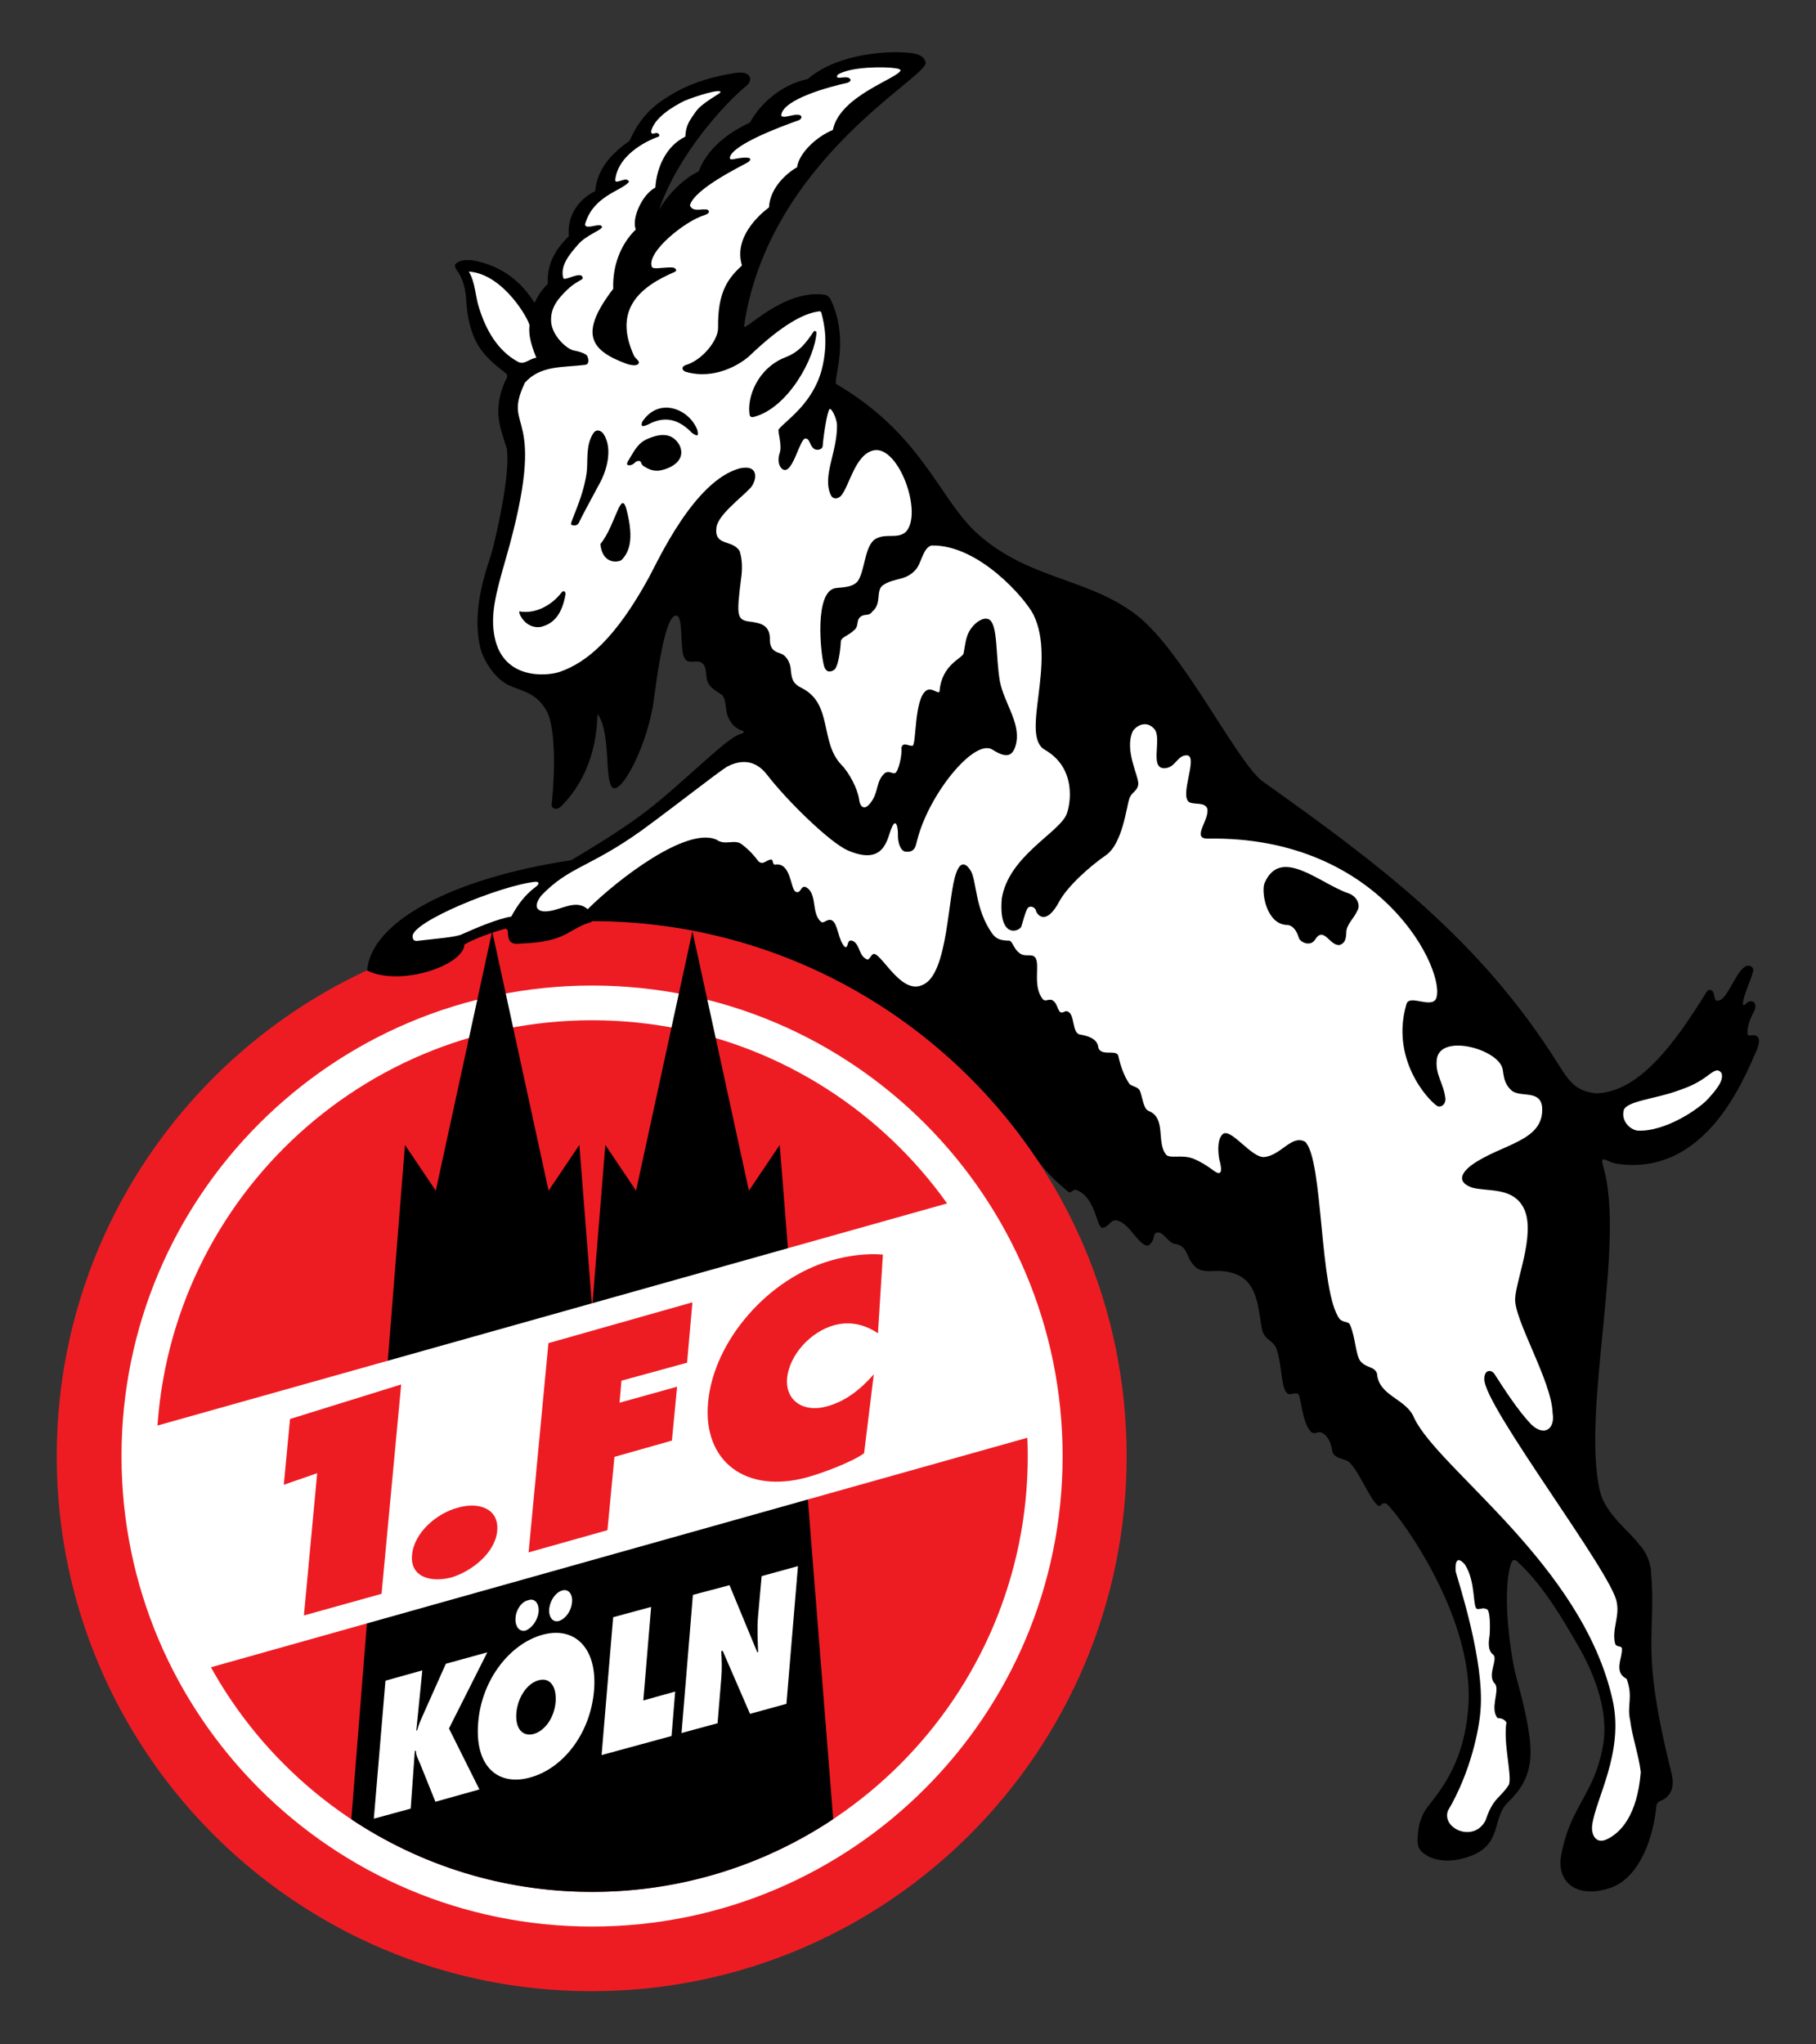
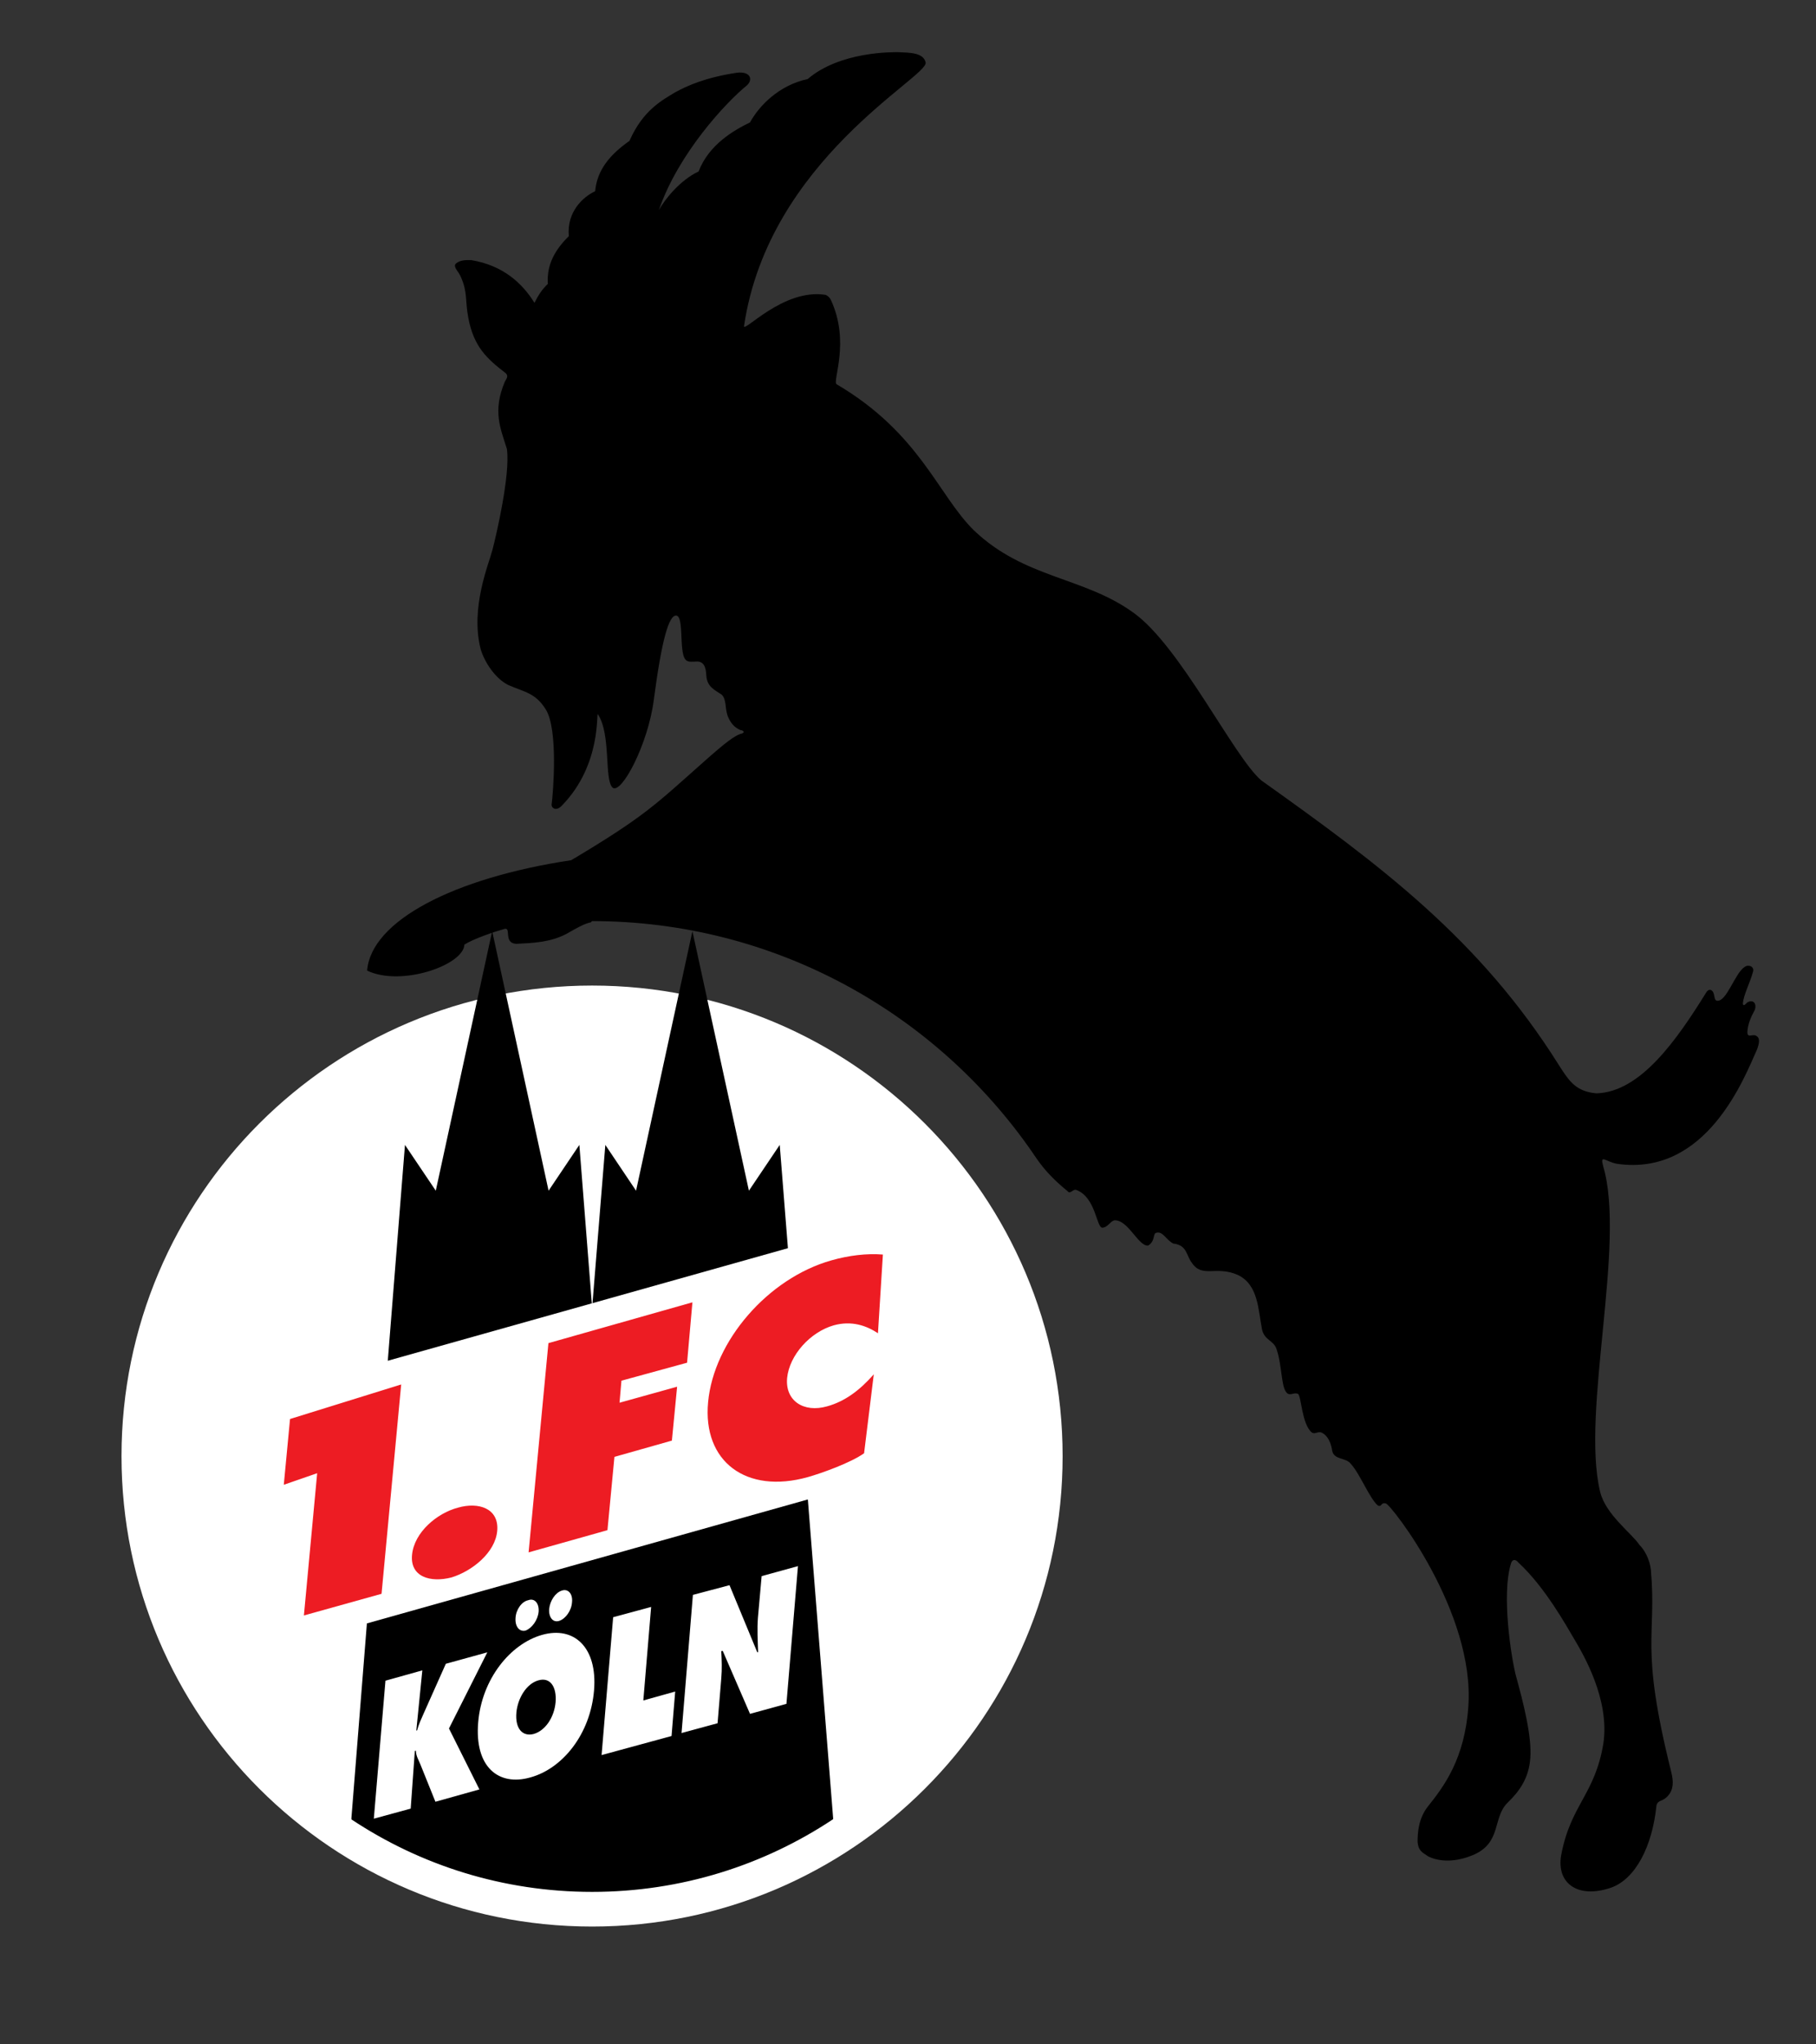
<svg xmlns="http://www.w3.org/2000/svg" height="638px" width="567px">
  <rect width="100%" height="100%" fill="#333333" stroke="none" />
-   <path fill="#ed1c23" d="m48.843,454.49c0-75.13,60.927-136.04,136.04-136.04,75.08,0,136.01,60.91,136.01,136.04,0,75.14-60.93,136.02-136.01,136.02-75.11,0-136.04-60.88-136.04-136.02zm-31.127,0.02c0-92.26,74.812-167.04,166.97-167.04,92.28,0,167.08,74.78,167.08,167.04,0,92.25-74.8,167-167.08,167-92.162,0-166.97-74.75-166.97-167z" />
  <path fill="#FFF" d="M37.937,454.51c0-81.12,65.813-146.89,146.94-146.89,81.1,0,146.9,65.77,146.9,146.89,0,81.1-65.8,146.82-146.9,146.82-81.13,0-146.94-65.72-146.94-146.82z" fill-rule="evenodd" />
-   <path d="M48.843,454.49c0-75.13,60.927-136.04,136.04-136.04,75.08,0,136.01,60.91,136.01,136.04,0,75.14-60.93,136.02-136.01,136.02-75.11,0-136.04-60.88-136.04-136.02z" fill-rule="evenodd" fill="#ed1c23" />
  <path d="m327.78,366.7c-2.81-2.88-5.32-6.83-5.32-6.83-30.11-43.64-80.54-72.37-137.65-72.37l-0.29,0.37c-2.22,0.45-4.51,1.84-7.66,3.62-5.09,2.66-10.43,2.84-15.69,3.11-4.2-0.27-1.28-5.49-3.84-4.61-2.97,0.82-9.52,3.05-12.33,4.84-0.27,6.46-19.83,13.21-30.38,8.12,1.24-15.49,26.95-28.91,63.73-34.46,22.93-13.67,26.18-17.23,41.27-30.61,6.77-6.01,9.89-8.48,12.09-8.94,0.98-0.41,0.29-1.01-0.5-1.04-2.06-0.89-3.05-2.3-3.81-3.95-1.19-2.54-0.4-5.56-2.1-7.15-2.03-1.38-4.5-2.39-4.75-5.74-0.12-1.69-0.24-4.39-2.7-4.59-3.42,0.1-4.64,0.85-5.02-6.19-0.18-3.06-0.08-8.01-1.67-8.14-2.3-0.23-4.56,7.47-7.04,26.39-1.79,13.75-9.99,29.32-12.81,27.36-2.74-2.38-0.44-16.58-4.62-22.92-0.63-1.13,1.35,15.58-11.26,28.48-1.73,1.87-3.22,0.76-3.22-0.19,0.48-3.48,2.16-23.7-1.85-29.89-3.17-5.08-6.59-5.35-11.58-7.52-4.1-1.96-7.5-7.18-8.69-11.17-3.34-12.93,2.54-26.67,3.67-31.08,1.11-4.25,5.63-23.46,4.5-31.48-1.84-6.1-4.64-11.64-0.6-21.07,0.6-0.98,1.08-1.71,0.28-2.53-6.01-4.63-10.05-8.3-11.75-17.459-1-5.402-0.18-7.797-2.24-12.473-0.71-1.875-2.35-2.933-1.78-4.154,1.28-1.289,3.19-1.289,4.95-1.25,9.98,1.658,15.98,7.249,19.75,13.341,1.3-2.56,2.34-4.128,4.17-5.911-0.41-6.18,2.45-10.867,6.56-14.895-0.7-7.656,4.52-12.333,8.22-14.026,0.58-6.551,4.51-11.366,10.72-15.725,4.23-9.693,10.48-12.828,14.14-15.081,3.9-2.142,9.46-4.666,19.34-6.18,4.27-0.538,5.18,2.113,3.19,3.937-6.42,5.182-21.39,21.185-27.49,38.906,1.93-3.427,6.6-9.285,12.4-12.037,3.28-8.537,11.23-12.947,16.05-15.302,2.81-5.146,9-11.607,18-13.532,10.12-8.663,26.6-8.432,28.61-8.382,3.36,0.166,7.54,0.141,8.22,3.185,1.17,4.41-49,30.221-56.69,82.278-0.27,2.33,12.32-11.861,25.48-9.719,0.74,0.328,1.3,0.866,1.65,1.618,6.13,13.231,0.31,25.391,1.79,26.291,26.03,15.31,31.68,34.66,42.88,45.62,15.78,15.03,34.23,14.46,49.68,25.6,14.69,10.36,31.5,45.24,40.05,52.44,37,26.34,68.16,49.43,92.89,88.85,3.28,5.14,5.34,8.21,11.68,8.8,13.78-0.35,25.14-16.68,34.34-31.52,0.51-0.78,1.16-1.01,1.72-0.56,1.09,0.82,0.49,3.03,1.63,3.17,3.01,0.42,5.56-8.58,8.63-10.55,1.22-0.87,3.04-0.13,2.63,1.43-0.9,3.42-3.05,7.42-3.19,10.04,0,0.65,0.56,0.5,0.89,0.09,0.57-0.68,1.35-0.92,1.97-0.8,1.3,0.29,1.18,1.94,0.81,2.76-1.14,2.11-2.12,4.27-2.26,6.75-0.05,2.1,1.62,0.59,2.63,1.18,1.42,0.64,1.13,2.33,0.36,4.36-3.84,8.51-15.64,39.69-43.68,35.65-3.58-0.63-5.42-3.24-4.33,0.78,7.16,24.15-6.96,76.59-0.97,101.56,1.72,7.14,9.83,12.92,12.32,16.65,1.46,1.41,3.16,4.38,3.53,7.69,1.88,21.3-3.53,23.33,6.33,63.01,0.83,3.26,0.73,5.65-0.97,7.56-1.76,2.01-3.07,1.13-3.61,3.02-1.28,12.79-6.55,22.9-14.08,25.63-10.4,3.62-17.19-1.28-15.68-10.05,2.95-15.85,10.55-18.88,13.2-35,2-13.67-6.26-27.7-9.08-32.46-2.6-4.38-9.21-16.3-17.39-23.86-1.1-1.34-1.98-1.01-2.36,0.12-3.12,9.85,0.15,30.07,1.55,35.29,2.31,8.39,4.95,18.69,4.45,25.52-0.44,6.71-3.86,10.8-7.04,13.9-4.87,4.72-1.76,12.6-10.9,16.41-6.71,2.79-11.64,1.58-13.91,0.41-2.1-1.34-3.11-1.92-3.34-4.5-0.01-3.07,0.31-7.46,3.32-11.22,4.89-6.11,11.39-14.76,12.52-31.02,2.13-29.49-24.09-63.06-25.75-63.44-1.68-0.38-1.09,1.1-2.43,0.71-2.6-2.12-5.7-10.06-8.49-13.03-1.49-2.08-5.25-1.17-5.84-4.14-0.33-2.27-1.25-4.57-3.1-5.54-1.21-0.72-2.09,0.51-3.19-0.09-3.21-2.51-3.34-11.53-4.38-12.1-1.15-0.5-2.22,0.41-3.03,0-2.35-1.01-1.79-8.57-3.66-13.93-0.86-2.8-3.72-2.72-4.52-6.1-1.25-6.13-1.09-14.1-7.67-17.13-6.75-2.94-11.06,1.1-14.27-3.77-1.7-2.09-1.41-5.53-5.78-5.99-2.32-1.16-3.25-3.99-5.34-3.36-1.14,0.33-0.19,2.52-2.53,4-3.13,0.22-6.28-8.25-10.62-7.89-1.44,0.55-2,2.2-3.65,2.3-1.87,0.09-2.02-9.48-8.14-11.79-1.1-0.4-1.91,1.62-2.85,0.27,0,0-2.52-1.91-5.43-4.98zm-156.5,4.95,9.61-14.29,3.99,50.82,4.12-50.82,9.59,14.29,11.06-50.92,6.54-30.09,17.64,81.01,9.62-14.29,16.67,210.08v0.38c-21.55,14.34-47.42,22.69-75.24,22.69-27.79,0-53.63-8.33-75.16-22.63v-0.44l16.72-210.08,9.62,14.29,17.61-81.01,17.61,81.01zm88.84,195.79zm-150.4,0z" />
-   <path fill="#FFF" d="m537.48,334.9c0.86,2.28-1.56,5.17-4.07,7.96-2.49,2.9-13.2,10.46-22.13,10.04-2.48-0.37-5.15-3.07-4.31-6.37,0.86-2.79,9.47-3.53,16.11-5.82,4.82-1.64,7.11-2.66,10.93-5.59,2.41-1.82,2.97-0.73,3.47-0.22zm-357.23-258.3c2.62-3.301,7.94-4.804,7.7-5.861-0.45-0.954-2.43-0.088-3.91,0-0.61,0.101-1.45-0.051-1.36-0.788,2.49-8.689,10.98-10.256,13.56-13.008,0.3-0.535,0-0.535-0.67-0.907-1.35-0.061-3.49,1.416-3.49,0.127,1.01-8.661,11.56-12.843,13.55-13.514,0.52-0.449,0.05-1.059-0.6-1.163-0.91,0.104-1.63,0.65-1.76-0.445,1.03-4.305,6.76-7.746,10.46-9.581,3.77-1.553,11.24-3.846,11.24-2.701,0,0.458-5.86,3.301-7.8,6.194-1.61,2.379-3.07,3.936-3.2,7.696-5.99,2.939-8.94,9.577-9.35,15.897-4.24,2.192-7.52,9.899-6.1,13.074-4.91,4.752-7.32,11.632-7.05,18.512-10.6,13.869-7.46,19.159,4.23,23.449,1.72,0.55,3.37,0.65,3.7-0.17,0.4-0.83-1.01-1.34-1.53-2.53-6.36-14.176,1.66-21.262,12.84-26.025,0.88-0.419,0.22-1.416-1.09-1.387-3.02-0.029-5.74,0.737-6.12-0.217-1.63-4.64,10.38-14.218,16.29-16.042,2.53-0.74,1.46-2.001,0.43-1.835-1.6-0.141-4.03,0.777-4.82-1.285,1.5-5.226,15.9-12.142,18.02-13.377,1.31-0.831,1.85-2.308-4.5-1.008-0.62,0.091-1.26,0.091-0.98-0.776,1.21-3.774,14.67-9.032,21.53-11.416,1.08-0.499,1.39-2.193-1.85-1.557-1.16,0.181-3.3,0.957-3.72,0.09,0.42-5.095,15.31-9.032,20.62-10.18,1.2-0.405,1.42-1.094,0.38-1.604-1.69-0.498-4.36,0.827-3.34-0.957,4.01-2.521,14.6-2.56,18.28-1.971,1.03,0.187,1.26,0.418,1.36,0.635-1.13,2.676-18.97,7.888-21.17,18.599-5.34,2.218-10.56,7.302-11.18,11.658-2.81,1.516-8.43,6.143-8.76,12.514-3.07,2.293-11.11,9.426-8.43,18.104-4.3,4.023-7.62,8.151-7.46,19.467,0.07,3.9-4.99,10.22-10.23,11.68-1.46,0.6-0.88,1.79,0.18,2.07,8.75,2.57,16.89-2.17,20.07-5.18,10.1-9.63,16.83-13.093,21.37-13.667,0.83-0.217,0.83,0.383,0.96,0.841,0.65,2.526,2.22,8.646,0.03,17.266-2.87,10.77-11.11,15.77-13.46,18.7-0.41,0.42,1.16,5,0.33,7.34-0.95,2.98,0.12,4.81,1.2,5.27,2.99,1.1,5.11-10.04,6.89-9.76,1.44,0.08,1.2,2.51,2.92,3.39,0.91,0.32,2.24,0.04,2.4-0.97,0.21-3.12,1.37-10.72,2.12-11.54,0.55-0.68,2.25,2.75,2.35,4.86,0.13,8.66-4.75,16.02-1.89,22,0.63,1.27,2.07,1.17,3.07,0.23,2.61-2.8,4.4-12.99,10.22-14.26,7.84-1.74,15.59,19.75,10.06,25.48-2.68,2.28-6.03,0.28-9.37,2.12-3.58,2.09-3.26,10.06-5.72,13.38-1.44,1.46-3.18,1.69-6.54,1.97-7.11,0.54-4.94,20.84-3.84,24.46,0.7,2.15,2.21,1.75,3.22,1.01,1.02-0.87,1.8-5.05,2-8.95,0.29-1.22,2.44-1.73,3.99-3.23,1.68-1.3,0.8-2.71,1.8-3.99,1.46-1.61,2.89-0.19,4.06-1.99,3.07-2.55,0.87-6.55,3.36-8.23,3.63-2.39,6.88-1.2,10.09-4.72,1.98-2.2,2.23-6.83,4.99-7.62,14.72-0.36,29.36,16.6,31.87,21.64,7.28,15.06-4.37,37.8,3.59,42.16,10.03,5.83,7.86,17.14,6.76,19.98-2.17,5.78-18.2,13.11-20.28,26.49-1.03,12.84,5.67,10.18,6.15,8.57,0.51-1.6,0.97-3.71,1.75-5.31,0.63-1.42,2.59-0.79,2.82,0.59,0.38,1.19,3.13,4.63,7.2-2.94,2.58-4.8,9.5-10.99,14.67-14.56,5.11-3.62,6.34-14.94,7.22-17.52,0.67-2.24,2.54-2.24,2.82-4.62,0.18-2.49-4.47-10.68-1.7-16.55,1.3-1.95,4.41-3.35,6.72-0.64,2.45,2.8-1.5,12.01,2.9,12.23,3.76,0.11,4.17-4.3,7.44-4.02,3.31,0.64-2.67,12.79,0.61,14.66,2.01,0.83,4.52-0.14,5.55,1.87,0.93,3.35-5.07,9.46,0.11,9.46,54.82-0.97,74.83,42.16,71.31,50.04-1.65,2.98-8.25-1.48-9.2,1.56-5.01,16.87,6.3,29.64,9.58,31.85,0.97,0.55,2.68-0.23,2.56-2.35-0.55-4.81-3.21-7.38-2.69-12.14,0.93-8.38,19.66-3.21,20.6,3.17,0.37,2.38,0.5,4.35,2.61,6.36,2.66,2.52,9.06-0.32,9.68,5.26,0.81,10.83-12.7,11.46-22.05,18.17-4.46,3.43-3.44,5.81,0.32,7.04,4.51,1.2,11.69-0.08,15.32,5.24,5.16,7.38-1.61,22.82-2.01,29.32-0.38,6.61,11.46,25.9,11.7,35.75,0.84,4.91-2.55,7.57-6.72,3.53-4.02-4.22-8.24-10.72-11.37-15.6-0.91-1.53-3.29-1.63-3.24,1.53-0.05,8.52,40.34,61.09,41.36,69.71,0.93,4.53-1.6,8.38-0.52,12.78,0.35,1.29,2.01,0.55,2.13,1.59,0.23,2.91-2.73,7.34,1.48,9.45,2.11,5.78,0,8.19,1.1,12.97,0.55,4.76,2.8,11.38,3.31,16.18-1.13,13.57-6.33,18.86-10.47,20.87-3.56,1.78-5.03-1.43-4.72-4.19,0.95-8.21,10.04-22.76,6.41-39.15-9.32-42.19-54.46-72.13-62-88.16-2.42-6.04-11.08-6.72-11.57-13.82-0.86-2.29-3.14-1.62-5.07-3.72-1.64-1.83-1.59-7.38-3.33-11.43-0.51-1.27-2.09-0.63-3.26-1.86-6.42-8.45-5.05-49.69-10.77-55.32-4.21-2.35-7.5,4.21-12.75,4.75-4.02,0.43-10.66-9.57-13.1-7.04-1.97,1.96-1.12,7.04-0.96,7.83,0.2,0.71,1.2,4.22-0.16,4.22-1.22,0.05-3.01-2.47-8.09-4.55-3.39-1.23-6.61,0-8.18-1-3.46-3.76,0.12-11.63-5.71-13.88-1.63-0.63-1.92-4.8-2.76-6.47-0.8-1.18-2.47-1.1-3.22-2.01-1.59-2.38-2.69-5.32-3.41-8.66-0.58-2.3-5.91,0.56-6.32-3.08-0.52-2.42-3.36-3.19-5.56-3.58-2.69-0.31-1.57-6.21-3.89-7.19-1-0.45-1.37,0.7-2.42,0.16-1.08-1.35-0.88-2.62-2.24-3.59-1.15-0.78-2.28,0.55-3.13-0.41-3.4-4.13-0.69-11.06-2.46-13.11-1.16-1.27-3.18,0.14-4.95-1.38-1.72-1.32-2-3.49-3.03-3.79-3.02-0.05-4.08-0.6-5.31-2.12-5.51-7.69-4.88-16.55-6.77-19.69-1.23-2.08-3.08-3.37-4.47,0.53-2.75,6.7-2.46,31.67-10.49,35.06-6.16,3.03-11.67-7.6-14.71-9.49-1.35-0.73-1.61,1.53-2.58,1.62-2.8-1.1-2.19-4.45-4.44-5.77-2.22-0.97-1.28,2.14-2.55,1.87-2.19-2.01-2.19-7.41-4.13-8.37-1.58-0.61-2.49,1.22-3.4,0.45-3.17-2.75-0.95-8.9-4.78-10.83-1.65-0.54-1.4,2.25-3.1,1.46-1.65-0.6-1.36-9.3-6.45-8.46-0.75,0.08-0.51-1.1-1.03-1.56-1.51-0.19-2.55,1.91-4.13,0.56-2.14-2.86-3.79-4.23-5.17-5.29-2.15-1.82-5.33,0.47-7.97-1.51-9.3-4.07-30.6,12.2-40.21,21.73-3.5-3.26-8.23,0.18-12.2,0.59-1.43,0.32-5.91,0.13-2.4-4.72,8.72-9.21,15.08-8.75,31.5-20.49,11.99-8.79,22.75-17.36,26.62-19.88,3.2-1.66,8.27-3.02,12.54,2.57,6,7.83,19.39,20.98,25.1,23.54,11.75,5.1,12.33-3.9,13.76-7.02,1.26-3.14,2.04-0.53,1.96,2.45-0.02,1.96,0.7,4.72,2.31,4.98,3.21,0.38,3.25-2.05,3.71-3.61,3.67-14.43,17.87-31.79,23.48-28.23,4.11,2.61,6.53,2.61,7.5-2.34,1.08-6.37-3.83-12.23-5.16-18.94-1.39-7.77-0.53-18-3.5-19.41-1.74-0.74-4.12,0.94-5.46,2.83-1.78,2.38-1.78,4.92-2.38,7.79-0.3,1.61-6.76,3.36-7.5,11.74-0.08,1.51-2.53-1.5-4.28,0-3.61,2.74-2.96,16.36-4.12,17.13-1.33,0.15-2.97-1.36-3.52,0.6,0.3,2.2-0.92,7.52-1.98,7.93-0.88,0.27-1.82-0.82-3.07-0.09-3.13,2.61-1.86,6.23-4.84,9.68-1.84,2.24-3.09,0.68-3.3-1.3-0.44-3.37-3.13-8.42-5.48-10.81-6.92-7.15-2.65-19.06-12.42-24.02-2.95-1.45-3.1-2.88-3.43-5.53-0.13-2.89-1.79-4.9-3.3-5.29-2.69-0.77-3.15-2.23-3.25-4.11,0.24-5.1-3.55-5.32-5.57-5.73-4.78-0.46-4.93-1.38-3.44-13.29,0.45-2.88,0.47-6.2-0.46-8.9-2.49-3.67-7.96-1.32-7.21-7.32,0.58-3.95,7.63-9.09,10.65-12.33,1.84-2.05,3-7.38-3.3-6.1-14.32,3.81-25.74,29.18-28.42,34.05-10.37,18.98-19.36,26.54-27.79,29.47-3.93,1.37-17.58,2.66-20.37-10.72-1.44-7.02,0.31-13.62,3.48-24.61,13.83-48.09-1.62-38.91,5.95-54.91,4.87-5.46,11.79-4.71,18.79-5.56,1.55-0.2,0.99-2.23,0.63-2.83-0.29-0.55-1.91-1.24-4.07-1.64-2.15-0.36-6.75-4.45-7.15-8.84-0.4-4.819,2.7-7.802,4.77-9.904,2.93-2.892,5.04-3.21,5.08-3.846-0.18-2.575-5.58,1.044-6.05,0-1.15-3.987,2.16-7.656,4.36-10.231zm-14.93,25.021c-0.19,1.75-0.19,4.45,2.13,10.04-2.32,0.33-3.74,2.37-5.77,1.24-6.37-3.48-9.93-9.96-12-16.503-1.33-3.756-1.21-8.231-3.31-11.632,11.01,0.726,19.07,15.565,18.95,16.855zm295.94,400.6c1.61,0.05,1.38-0.51,2.8,0,1.26,0.05,1.22,5.45,1.04,8.24-0.3,1.74-0.71,4.68,1.12,6.02,1.65,1.4-2.16,6.59,0.59,9.1,1.52,2.11-1.71,7.64,0.76,10.68,1.21,0,2.12,0.36,2.77,1.35-1.05,6.4,1.79,16.49,0.8,19.41-2.81,4.4-4.92,3.95-7.32,11.19-3.59,7.01-13.74,2.64-11.75-3.01,7.18-12.16,9.82-25.69,10.2-31.6,1.2-15.34-6.89-39.72-7.78-43.13-0.21-3.07,0.47-4.9,2.88-2.15,3.58,5.59,2.29,13.57,3.89,13.9zm-294.07-225.35c-3.4,2.53-5.68,5.73-7.56,9.22-4.07,0.64-10.65,3.39-15.35,5.5-1.73,0.91-8.33,1.42-14.3,2.11-0.91-0.09-1.14-0.65-1.14-1.38-0.48-4.54,27.58-15.99,38.35-17.1,0.98,0,1.57,0.48,0,1.65z" />
  <path fill="#FFF" d="m168.17,503.09c-0.26,2.6-2.09,5.11-4.1,5.87-1.91,0.45-3.29-1.29-3.11-3.9,0.12-2.67,1.96-5.18,3.93-5.58,2.03-0.79,3.5,1.01,3.28,3.61zm10.43-3.02c-0.17,2.65-1.98,5.17-4,5.85-2.01,0.64-3.32-1.19-3.14-3.7,0.26-2.61,1.95-5.13,3.97-5.76,1.96-0.67,3.44,1.04,3.17,3.61zm6.88,27.49c-1.14,13.83-9.93,24.52-19.92,27.23-10,2.83-17.43-3.36-16.26-17.17,1.11-13.5,9.99-24.52,19.96-27.33,9.88-2.81,17.31,3.79,16.22,17.27zm-24.25,6.96c-0.44,4.99,1.87,7.61,5.4,6.7,3.58-1.01,6.42-5.14,6.84-9.94,0.38-4.74-1.66-7.9-5.4-6.79-3.71,1.05-6.42,5.56-6.84,10.03zm30.21-29.74,11.86-3.21-2.44,29.19,9.95-2.78-1.14,13.88-21.84,5.95,3.61-43.03zm24.9-6.97,11.43-3.03,8.66,20.92h0.27c-0.11-3.6-0.34-7.12-0.05-10.87l1.15-12.88,11.34-3.12-3.6,42.99-11.37,3.12-8.52-19.66-0.45,0.09c0.14,2.89,0.26,5.53,0,8.47l-1.16,14.03-11.25,3.06,3.55-43.12zm-95.99,26.78,11.51-3.22-1.88,18.79,0.26-0.07c0.47-1.85,1.3-3.6,2.09-5.38l6.87-15.4,12.95-3.57-11.97,23.77,9.5,19.02-13.73,3.85-4.65-11.55c-0.55-1.42-1.43-2.73-1.45-4.39l-0.33,0.09-1.29,17.99-11.51,3.14,3.63-43.07zm206.47-77.53-21.44-74.16-264.62,74.41,16.385,75.54,269.67-75.79z" />
  <path fill="#ed1c23" d="M90.556,442.91l34.704-10.78-6.13,65.34-24.244,6.76,4.143-44.4-10.423,3.61,1.95-20.53zm64.684,34.94c-0.61,6.76-7.8,12.53-14.27,14.51-6.6,1.71-12.96-0.18-12.32-7.01,0.64-7.09,7.83-13.07,14.34-14.77,6.47-1.86,12.89,0.25,12.25,7.27zm15.99-58.62l44.96-12.74-1.67,18.85-20.49,5.61-0.6,6.88,17.98-5-1.63,16.82-17.94,5.08-2.18,22.88-24.62,6.93,6.19-65.31zm102.89-3.08c-3.62-2.42-8.27-4.01-13.8-2.48-7.34,2.08-13.86,9.32-14.56,16.45-0.65,7.12,5.17,10.91,12.47,8.84,5.63-1.54,10.31-5.12,14.59-10l-3.03,24.64c-4.07,2.92-13.24,6.23-17.58,7.45-19.23,5.38-32.88-4.85-31.12-23.41,1.76-19.06,18.68-38.63,38.44-44.23,5.49-1.56,11.07-2.24,16.13-1.83l-1.54,24.57z" fill-rule="evenodd" />
-   <path d="m176.55,185.67c-1.12,6.01-3.58,9.07-7.86,10.04-4.98,0.6-7.09-4.91-6.46-4.87,4.86,0.88,9.98-1.87,13.02-5.81,0.74-1.04,1.48-0.31,1.3,0.64zm19.1-26.49c2.46,9.58,0.64,13.29-1.57,15.59-0.81,0.73-5.96,1.65-6.64-4.95,2.58-3.11,4.16-7.84,5.7-11.19,1.08-2.15,1.77-2.29,2.51,0.55zm16.59-20.08c2.06,4.78-3,7.12-5.95,7.71-2.08,0.37-3.63-0.21-5.39-1.36-0.97-0.7-0.45-1.2-1.21-1.57-1.58-0.09-1.2,0.92-2.91,1.33-1.18,0.14-1.28-0.41-0.49-1.61,1.92-3.2,2.98-5.45,6.15-6.73,2.94-1.19,7.26-2.43,9.8,2.23zm-23.93-3.84c2.84,4.08,1.61,10.46-0.87,15.22-1.96,3.67-5.17,9.54-6.43,12.1-0.52,1.55-1.64,1.65-2.57,1.23-0.95-0.18,3.46-7.52,4.71-16.12,0.51-3.53-0.43-8.67,2.14-12.52,0.88-1.28,2.2-0.87,3.02,0.09zm29.4-1.1c0.49,2.01,0.12,2.15-1.6,1.01-5.65-5.93-10.48-4.4-13.91-2.6-1.67,0.69-2.18,0.64-1.7-0.88,5.21-7.98,14.71-4.04,17.21,2.47zm203.22,144.64c2.75,0.87,3.9,3.7,2.93,5.31-1.13,2.62-3.47,4.4-3.52,6.91-0.05,2.12-0.42,3.4-2.1,3.95-3.1,0.33-4.91-6.09-7.67-1.64-1.5,2.29-4.62,0.72-5.03-0.55-0.55-1.97-1.74-3.99-3.72-4.08-6.45-0.19-8.06-10.28-7.02-13,4.97-11.7,17.21,0.02,26.13,3.1zm-166.81-175.43c0.6-0.18,0.8,0.21,0.8,0.46-0.46,7.83-8.78,23.51-19.59,26.31-0.64,0.12-1.04,0.05-1.26-0.55-0.99-5.46,2.45-14.73,11.25-18.11,4.35-1.69,6.42-4.58,8.8-8.11z" />
</svg>